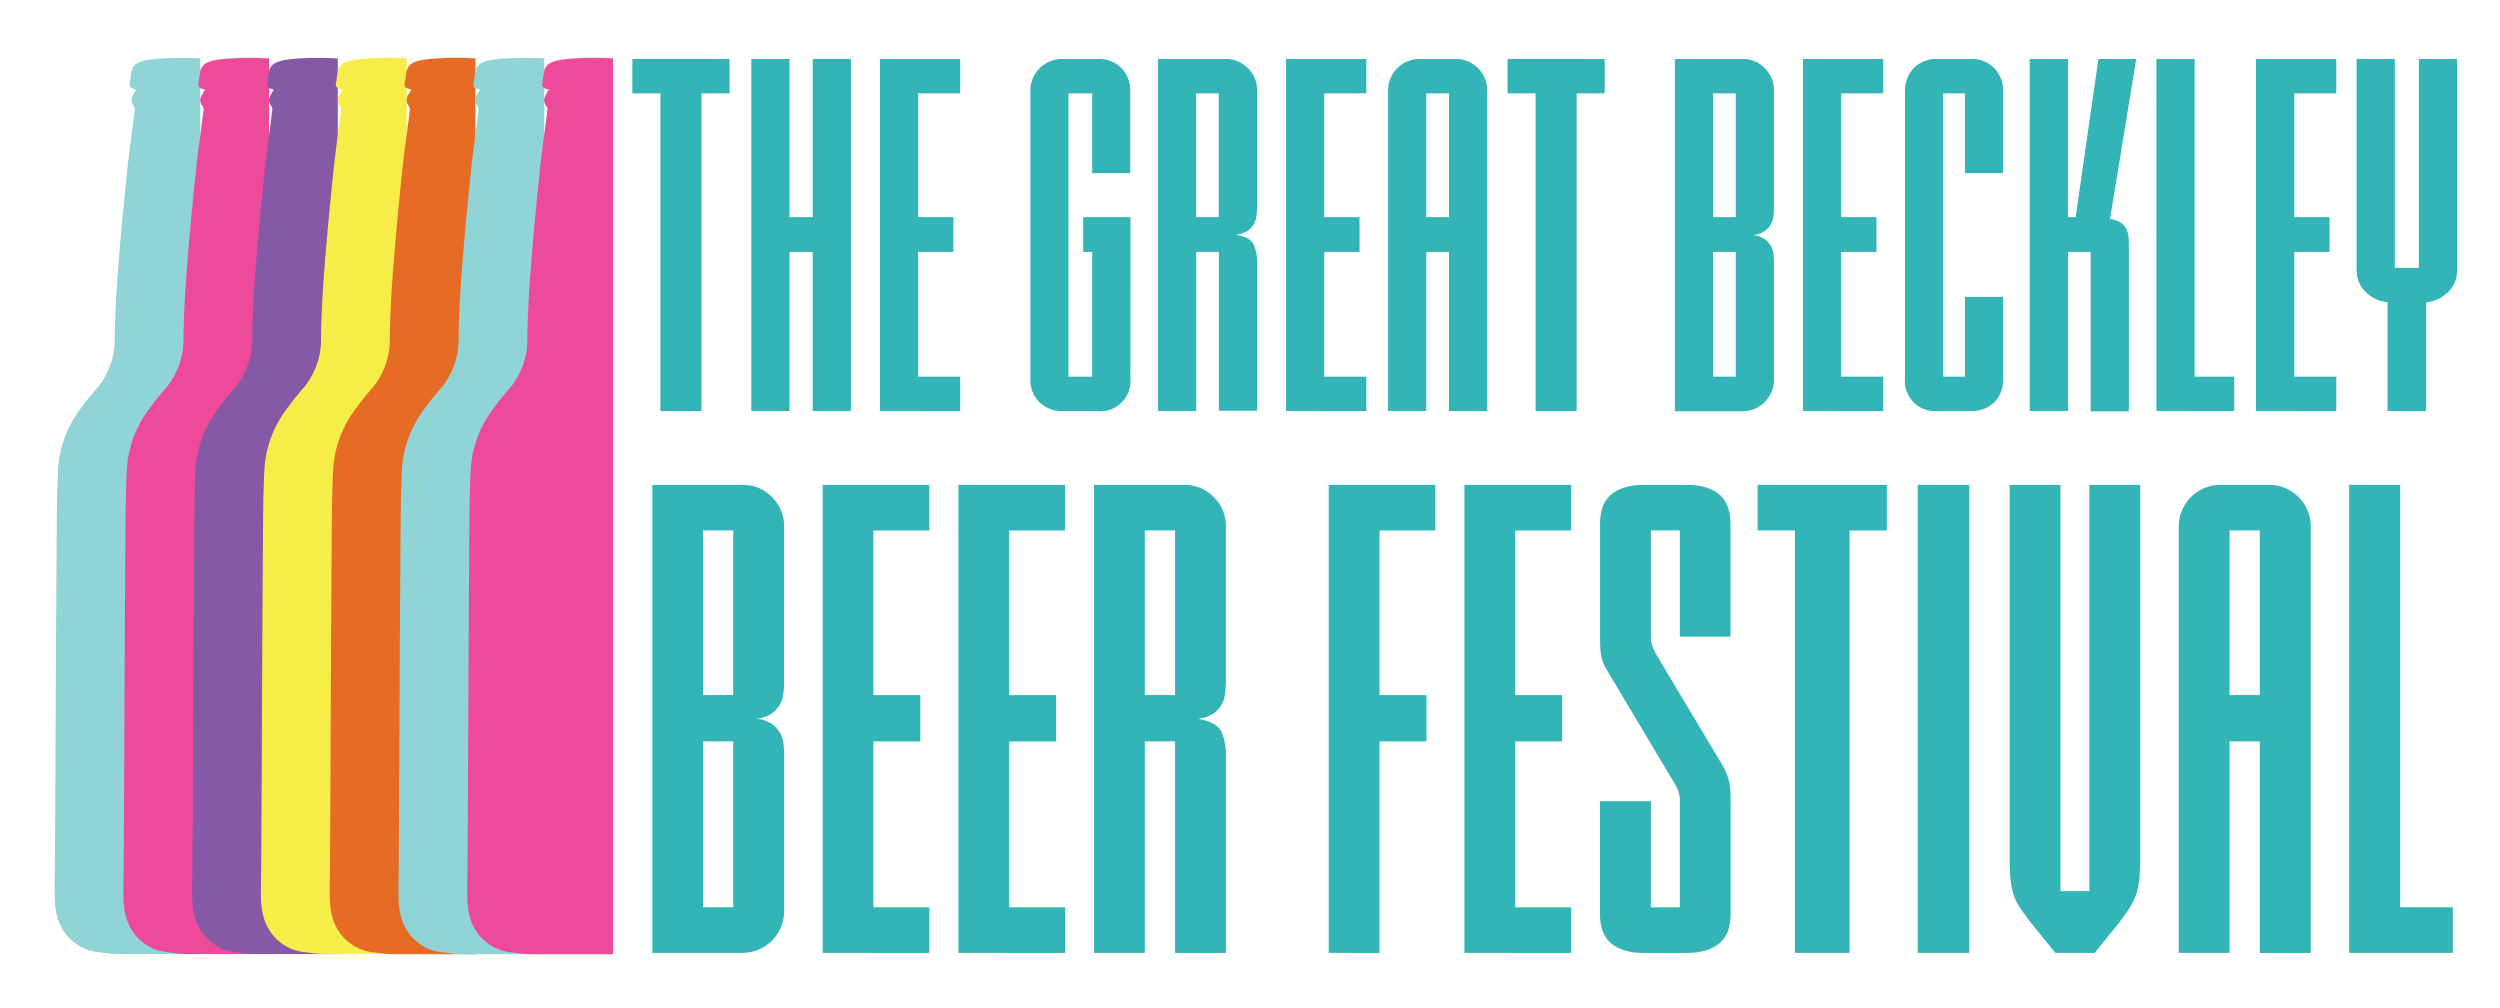
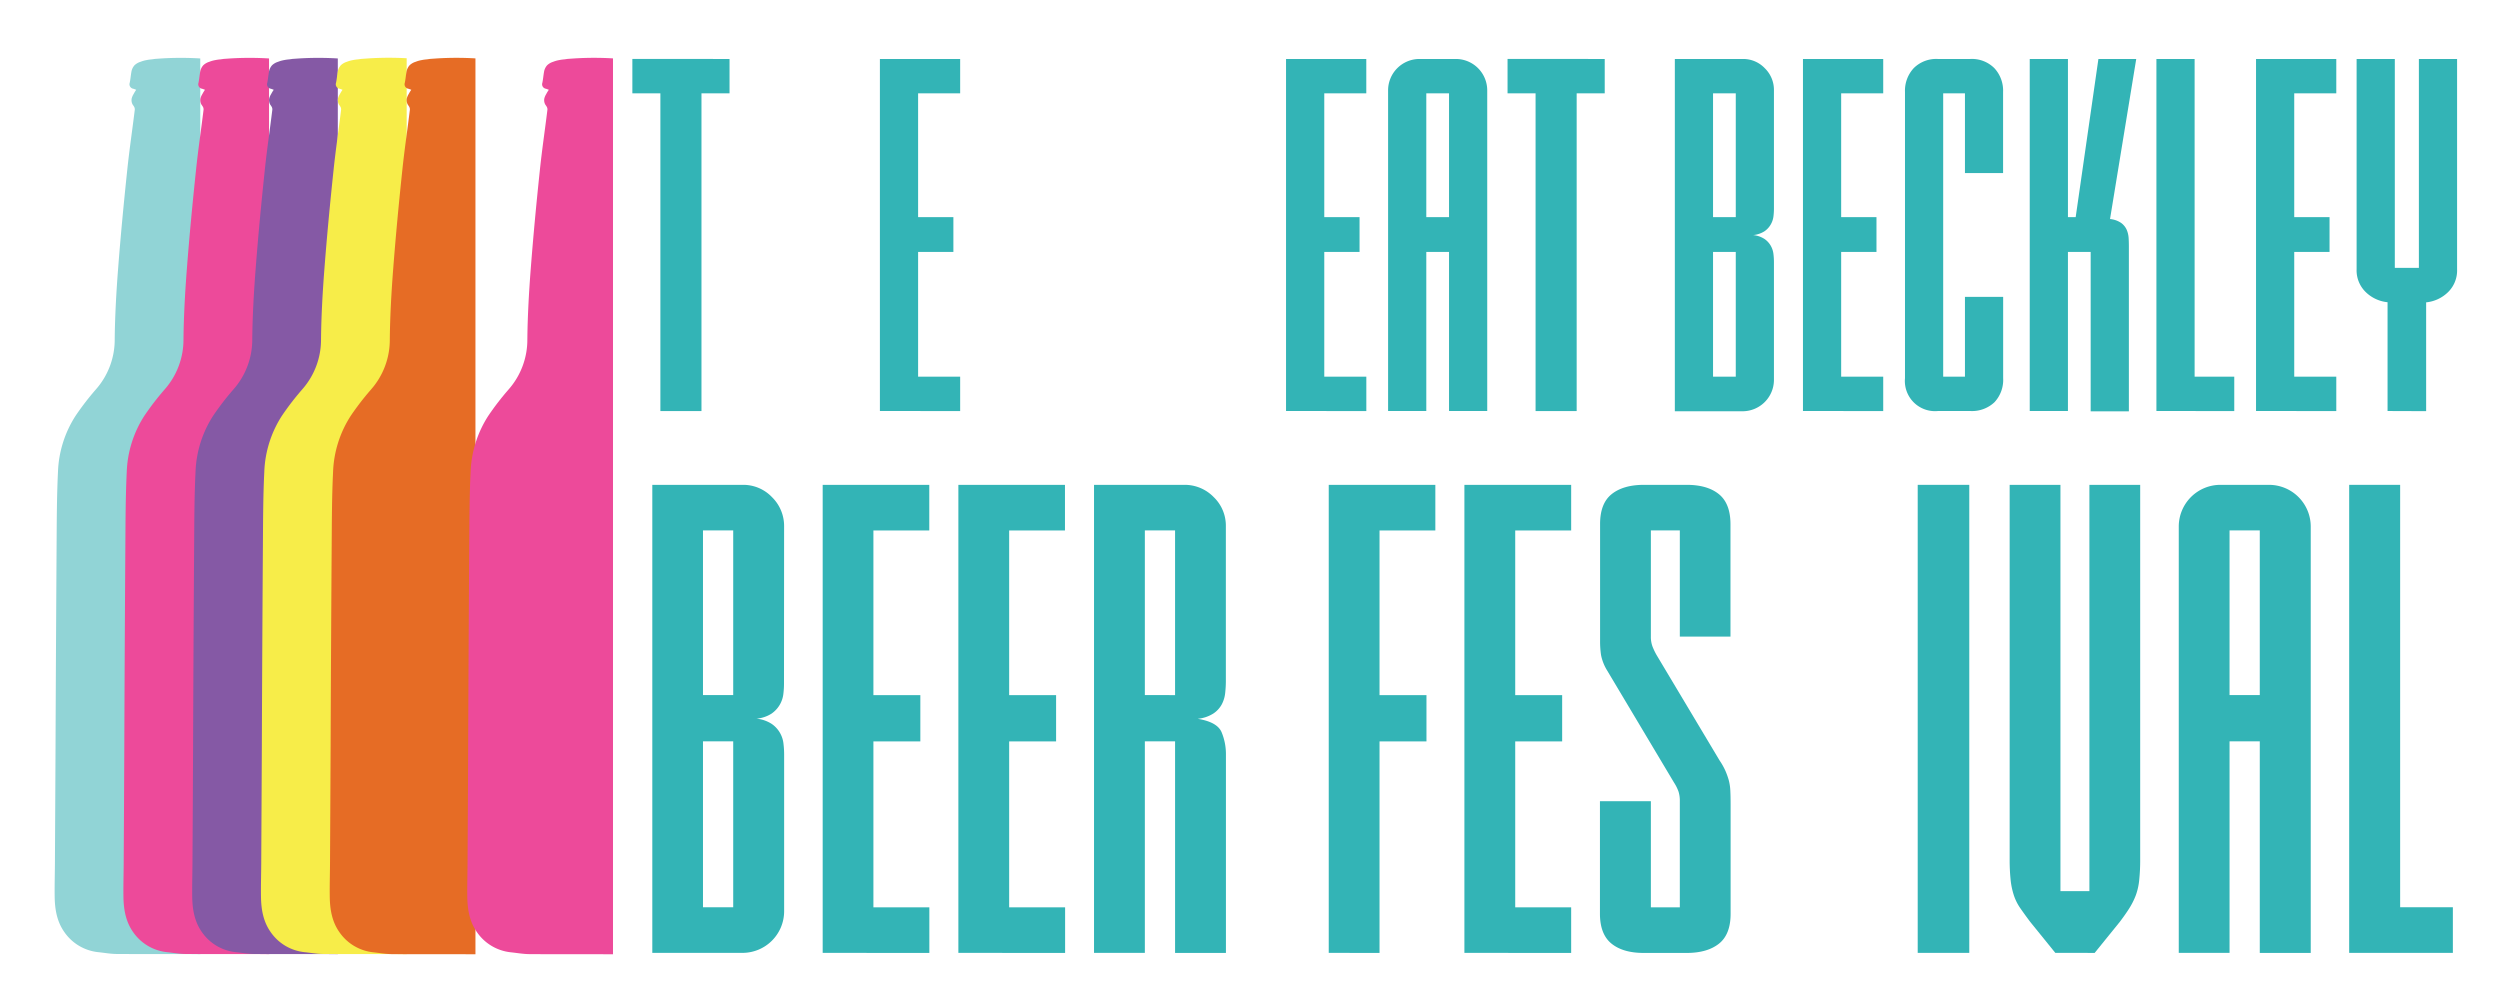
<svg xmlns="http://www.w3.org/2000/svg" id="Layer_1" data-name="Layer 1" viewBox="0 0 727.04 293.17">
  <defs>
    <style>.cls-1{fill:#91d4d6;}.cls-2{fill:#ed4a9a;}.cls-3{fill:#8559a5;}.cls-4{fill:#f7ed49;}.cls-5{fill:#e66c25;}.cls-6{fill:#33b4b6;}</style>
  </defs>
  <path class="cls-1" d="M46.92,17l-1.85.13-.9.13a12.83,12.83,0,0,0-1.57.22,9,9,0,0,0-1.75.5,4.39,4.39,0,0,0-1.73,1,3.81,3.81,0,0,0-.92,2c-.18,1-.26,2.09-.48,3.12a1.31,1.31,0,0,0,1.06,1.71c.33.1.65.24.83.3a11.41,11.41,0,0,0-.76,1.25,4.52,4.52,0,0,0-.55,1.27,2.63,2.63,0,0,0,.23,1.69c.12.22.18.24.33.51a1.56,1.56,0,0,1,.34,1.08c-.72,5.89-1.6,11.77-2.21,17.68C36,59,35.09,68.5,34.36,78c-.53,6.84-.92,13.72-1,20.58a21.85,21.85,0,0,1-5.45,14.64,79.26,79.26,0,0,0-5.85,7.58,32.15,32.15,0,0,0-5.2,16.46c-.34,7-.35,14-.4,21q-.19,29.53-.31,59.07-.08,16.22-.17,32.42c0,3.67-.13,7.35-.08,11s.63,7.22,2.8,10.29a13.69,13.69,0,0,0,9.82,5.86c1.77.18,3.55.51,5.32.53,8.2.06,16.23,0,24.43.05L58.24,17A92.88,92.88,0,0,0,46.92,17Z" />
  <path class="cls-2" d="M66.92,17l-1.85.13-.9.13a12.83,12.83,0,0,0-1.57.22,9,9,0,0,0-1.75.5,4.39,4.39,0,0,0-1.73,1,3.81,3.81,0,0,0-.92,2c-.18,1-.26,2.09-.48,3.12a1.31,1.31,0,0,0,1.06,1.71c.33.1.65.24.83.3a11.41,11.41,0,0,0-.76,1.25,4.52,4.52,0,0,0-.55,1.27,2.63,2.63,0,0,0,.23,1.69c.12.22.18.24.33.51a1.56,1.56,0,0,1,.34,1.08c-.72,5.89-1.6,11.77-2.21,17.68C56,59,55.09,68.5,54.36,78c-.53,6.84-.92,13.72-1,20.58a21.85,21.85,0,0,1-5.45,14.64,79.26,79.26,0,0,0-5.85,7.58,32.15,32.15,0,0,0-5.2,16.46c-.34,7-.35,14-.4,21q-.2,29.53-.31,59.07-.07,16.22-.17,32.42c0,3.67-.13,7.35-.08,11s.63,7.22,2.8,10.29a13.69,13.69,0,0,0,9.82,5.86c1.77.18,3.55.51,5.32.53,8.2.06,16.23,0,24.43.05L78.24,17A92.88,92.88,0,0,0,66.92,17Z" />
  <path class="cls-3" d="M86.92,17l-1.85.13-.9.13a12.83,12.83,0,0,0-1.57.22,9,9,0,0,0-1.75.5,4.39,4.39,0,0,0-1.73,1,3.81,3.81,0,0,0-.92,2c-.18,1-.26,2.09-.48,3.12a1.31,1.31,0,0,0,1.06,1.71c.33.1.65.24.83.3a11.41,11.41,0,0,0-.76,1.25,4.52,4.52,0,0,0-.55,1.27,2.63,2.63,0,0,0,.23,1.69c.12.22.18.24.33.51a1.56,1.56,0,0,1,.34,1.08c-.72,5.89-1.6,11.77-2.21,17.68C76,59,75.09,68.5,74.36,78c-.53,6.84-.92,13.72-1,20.58a21.85,21.85,0,0,1-5.45,14.64,79.26,79.26,0,0,0-5.85,7.58,32.15,32.15,0,0,0-5.2,16.46c-.34,7-.35,14-.4,21q-.2,29.53-.31,59.07-.07,16.22-.17,32.42c0,3.67-.13,7.35-.08,11s.63,7.22,2.8,10.29a13.69,13.69,0,0,0,9.82,5.86c1.77.18,3.55.51,5.32.53,8.2.06,16.23,0,24.43.05L98.24,17A92.88,92.88,0,0,0,86.92,17Z" />
  <path class="cls-4" d="M106.92,17l-1.85.13-.9.13a12.83,12.83,0,0,0-1.57.22,9,9,0,0,0-1.75.5,4.39,4.39,0,0,0-1.73,1,3.81,3.81,0,0,0-.92,2c-.18,1-.26,2.09-.48,3.12a1.31,1.31,0,0,0,1.06,1.71c.33.1.65.24.83.3a11.41,11.41,0,0,0-.76,1.25,4.52,4.52,0,0,0-.55,1.27,2.63,2.63,0,0,0,.23,1.69c.12.22.18.24.33.51a1.56,1.56,0,0,1,.34,1.08c-.72,5.89-1.6,11.77-2.21,17.68C96,59,95.09,68.5,94.36,78c-.53,6.84-.92,13.72-1,20.58a21.85,21.85,0,0,1-5.45,14.64,79.26,79.26,0,0,0-5.85,7.58,32.15,32.15,0,0,0-5.2,16.46c-.34,7-.35,14-.4,21q-.2,29.53-.31,59.07-.08,16.22-.17,32.42c0,3.67-.13,7.35-.08,11s.63,7.22,2.8,10.29a13.69,13.69,0,0,0,9.82,5.86c1.77.18,3.55.51,5.32.53,8.2.06,16.23,0,24.43.05l0-260.54A92.88,92.88,0,0,0,106.92,17Z" />
  <path class="cls-5" d="M126.92,17l-1.85.13-.9.13a12.83,12.83,0,0,0-1.57.22,9,9,0,0,0-1.75.5,4.39,4.39,0,0,0-1.73,1,3.81,3.81,0,0,0-.92,2c-.18,1-.26,2.09-.48,3.12a1.31,1.31,0,0,0,1.06,1.71c.33.1.65.24.83.3a11.41,11.41,0,0,0-.76,1.25,4.52,4.52,0,0,0-.55,1.27,2.63,2.63,0,0,0,.23,1.69c.12.22.18.24.33.51a1.56,1.56,0,0,1,.34,1.08c-.72,5.89-1.6,11.77-2.21,17.68-1,9.47-1.9,19-2.63,28.45-.53,6.84-.92,13.72-1,20.58a21.85,21.85,0,0,1-5.45,14.64,79.26,79.26,0,0,0-5.85,7.58,32.15,32.15,0,0,0-5.2,16.46c-.34,7-.35,14-.4,21q-.2,29.53-.31,59.07-.08,16.22-.17,32.42c0,3.67-.13,7.35-.08,11s.63,7.22,2.8,10.29a13.69,13.69,0,0,0,9.82,5.86c1.77.18,3.55.51,5.32.53,8.2.06,16.23,0,24.43.05l0-260.54A92.88,92.88,0,0,0,126.92,17Z" />
-   <path class="cls-1" d="M146.92,17l-1.85.13-.9.13a12.83,12.83,0,0,0-1.57.22,9,9,0,0,0-1.75.5,4.39,4.39,0,0,0-1.73,1,3.81,3.81,0,0,0-.92,2c-.18,1-.26,2.09-.48,3.12a1.31,1.31,0,0,0,1.06,1.71c.33.1.65.24.83.3a11.41,11.41,0,0,0-.76,1.25,4.52,4.52,0,0,0-.55,1.27,2.63,2.63,0,0,0,.23,1.69c.12.22.18.24.33.51a1.56,1.56,0,0,1,.34,1.08c-.72,5.89-1.6,11.77-2.21,17.68-1,9.47-1.9,19-2.63,28.45-.53,6.84-.92,13.72-1,20.58a21.85,21.85,0,0,1-5.45,14.64,79.26,79.26,0,0,0-5.85,7.58,32.15,32.15,0,0,0-5.2,16.46c-.34,7-.35,14-.4,21q-.2,29.53-.31,59.07-.08,16.22-.17,32.42c0,3.67-.13,7.35-.08,11s.63,7.22,2.8,10.29a13.69,13.69,0,0,0,9.82,5.86c1.77.18,3.55.51,5.32.53,8.2.06,16.23,0,24.43.05l0-260.54A92.88,92.88,0,0,0,146.92,17Z" />
  <path class="cls-2" d="M166.92,17l-1.85.13-.9.13a12.83,12.83,0,0,0-1.57.22,9,9,0,0,0-1.75.5,4.39,4.39,0,0,0-1.73,1,3.81,3.81,0,0,0-.92,2c-.18,1-.26,2.09-.48,3.12a1.31,1.31,0,0,0,1.06,1.71c.33.1.65.24.83.3a11.41,11.41,0,0,0-.76,1.25,4.52,4.52,0,0,0-.55,1.27,2.63,2.63,0,0,0,.23,1.69c.12.22.18.24.33.51a1.56,1.56,0,0,1,.34,1.08c-.72,5.89-1.6,11.77-2.21,17.68-1,9.47-1.9,19-2.63,28.45-.53,6.84-.92,13.72-1,20.58a21.85,21.85,0,0,1-5.45,14.64,79.26,79.26,0,0,0-5.85,7.58,32.15,32.15,0,0,0-5.2,16.46c-.34,7-.35,14-.4,21q-.19,29.53-.31,59.07-.07,16.22-.17,32.42c0,3.67-.13,7.35-.08,11s.63,7.22,2.8,10.29a13.69,13.69,0,0,0,9.82,5.86c1.77.18,3.55.51,5.32.53,8.2.06,16.23,0,24.43.05l0-260.54A92.88,92.88,0,0,0,166.92,17Z" />
  <path class="cls-6" d="M212.16,17.15v10H204v92.39H192.05V27.14H183.9v-10Z" />
-   <path class="cls-6" d="M236.35,63.14v-46h11.11V119.53H236.35V73.26H229.6v46.27H218.49V17.15H229.6v46Z" />
  <path class="cls-6" d="M255.89,119.53V17.15h23.34v10H267v36h10.26V73.26H267v36.28h12.23v10Z" />
-   <path class="cls-6" d="M328.73,110a8.77,8.77,0,0,1-9.56,9.57h-9.84a9.81,9.81,0,0,1-7-2.53,9.2,9.2,0,0,1-2.68-7V26.72a9.28,9.28,0,0,1,2.68-6.89,9.49,9.49,0,0,1,7-2.68h9.84a9.23,9.23,0,0,1,7,2.68,9.58,9.58,0,0,1,2.53,6.89V50.34H317.62V27.14h-6.89v82.4h6.89V73.26H315V63.14h13.78Z" />
-   <path class="cls-6" d="M356.43,17.15a8.83,8.83,0,0,1,6.47,2.68,8.64,8.64,0,0,1,2.67,6.32v34a22,22,0,0,1-.14,2.47,6.88,6.88,0,0,1-.77,2.53,5.74,5.74,0,0,1-1.9,2,8,8,0,0,1-3.37,1.12q4.35.7,5.27,3a12.44,12.44,0,0,1,.91,4.57v43.6H354.46V73.26h-6.6v46.27H336.75V17.15Zm-2,46v-36h-6.6v36Z" />
  <path class="cls-6" d="M374,119.53V17.15h23.34v10H385.12v36h10.26V73.26H385.12v36.28h12.23v10Z" />
  <path class="cls-6" d="M403.68,26.3a9.13,9.13,0,0,1,9.14-9.15h10.55a9.13,9.13,0,0,1,9.14,9.15v93.23H421.4V73.26h-6.61v46.27H403.68Zm17.72.84h-6.61v36h6.61Z" />
  <path class="cls-6" d="M466.68,17.15v10h-8.16v92.39H446.57V27.14h-8.15v-10Z" />
  <path class="cls-6" d="M515.89,60.61a18.61,18.61,0,0,1-.14,2.32,6.17,6.17,0,0,1-.77,2.32,6.08,6.08,0,0,1-1.83,2,7.49,7.49,0,0,1-3.3,1.12,7.36,7.36,0,0,1,3.3,1.13,6,6,0,0,1,1.83,2,6.26,6.26,0,0,1,.77,2.4,19,19,0,0,1,.14,2.24v34.46a9.14,9.14,0,0,1-9,9H487.07V17.15h19.82a8.66,8.66,0,0,1,6.33,2.68,8.8,8.8,0,0,1,2.67,6.47Zm-11.1,2.53v-36h-6.61v36Zm-6.61,10.12v36.28h6.61V73.26Z" />
  <path class="cls-6" d="M524.33,119.53V17.15h23.34v10H535.44v36h10.27V73.26H535.44v36.28h12.23v10Z" />
  <path class="cls-6" d="M580,117a9.53,9.53,0,0,1-7,2.53h-9.42A8.77,8.77,0,0,1,554,110V26.72a9.63,9.63,0,0,1,2.53-6.89,9.24,9.24,0,0,1,7-2.68H573a9.23,9.23,0,0,1,7,2.68,9.58,9.58,0,0,1,2.53,6.89V50.34H571.44V27.14h-6.33v82.4h6.33V86.34h11.11V110A9.5,9.5,0,0,1,580,117Z" />
  <path class="cls-6" d="M601.39,17.15v46h2.25l6.61-46h11L613.63,63.7a6.84,6.84,0,0,1,3.23,1.13,5,5,0,0,1,1.62,2,7.2,7.2,0,0,1,.56,2.39c.05.85.07,1.65.07,2.4v48H608V73.26h-6.61v46.27H590.28V17.15Z" />
  <path class="cls-6" d="M627.12,119.53V17.15h11.11v92.39h11.53v10Z" />
  <path class="cls-6" d="M656.09,119.53V17.15h23.34v10H667.2v36h10.27V73.26H667.2v36.28h12.23v10Z" />
  <path class="cls-6" d="M694.34,119.53V87.89a10.56,10.56,0,0,1-6.4-3,8.8,8.8,0,0,1-2.6-6.61V17.15h11.11V77.9h7V17.15h11.11V78.32a8.8,8.8,0,0,1-2.6,6.61,10.59,10.59,0,0,1-6.4,3v31.64Z" />
  <path class="cls-6" d="M228,198.76a25.36,25.36,0,0,1-.19,3.09,8.08,8.08,0,0,1-3.46,5.7A9.69,9.69,0,0,1,220,209a9.93,9.93,0,0,1,4.39,1.5,8,8,0,0,1,3.46,5.8,26.19,26.19,0,0,1,.19,3v45.81a12.12,12.12,0,0,1-12,12H189.7V141h26.36a11.51,11.51,0,0,1,8.42,3.55,11.75,11.75,0,0,1,3.55,8.6Zm-14.77,3.37V154.25h-8.79v47.88Zm-8.79,13.46v48.25h8.79V215.59Z" />
  <path class="cls-6" d="M239.25,277.11V141h31v13.27H254v47.88h13.65v13.46H254v48.25h16.27v13.27Z" />
  <path class="cls-6" d="M278.71,277.11V141h31v13.27H293.48v47.88h13.65v13.46H293.48v48.25h16.27v13.27Z" />
  <path class="cls-6" d="M344.34,141a11.72,11.72,0,0,1,8.61,3.55,11.53,11.53,0,0,1,3.55,8.41V198.2a32.66,32.66,0,0,1-.19,3.27,9.11,9.11,0,0,1-1,3.37,7.46,7.46,0,0,1-2.52,2.71,10.42,10.42,0,0,1-4.49,1.49q5.79.94,7,4a16.56,16.56,0,0,1,1.22,6.08v58H341.73V215.59h-8.79v61.52H318.16V141Zm-2.61,61.15V154.25h-8.79v47.88Z" />
  <path class="cls-6" d="M386.42,277.11V141h31v13.27H401.19v47.88h13.65v13.46H401.19v61.52Z" />
  <path class="cls-6" d="M425.87,277.11V141h31.05v13.27H440.65v47.88H454.3v13.46H440.65v48.25h16.27v13.27Z" />
  <path class="cls-6" d="M488.52,233a8.89,8.89,0,0,0-.38-2.8,12.46,12.46,0,0,0-1.31-2.62L467.39,195a13.51,13.51,0,0,1-1.78-4.49,27.37,27.37,0,0,1-.28-4.11v-34q0-6,3.36-8.69T478,141h12.53q6,0,9.35,2.71t3.37,8.69v32.73H488.52V154.25H480.1v30.86a8.12,8.12,0,0,0,.47,2.9,19.11,19.11,0,0,0,1.21,2.52l18.33,30.67a18.67,18.67,0,0,1,1.68,3,21.72,21.72,0,0,1,.94,2.62,14.1,14.1,0,0,1,.47,3c.06,1.12.09,2.5.09,4.12v31.79q0,6-3.37,8.69t-9.35,2.71H478q-6,0-9.35-2.71t-3.36-8.69V233H480.1v30.86h8.42Z" />
-   <path class="cls-6" d="M548.73,141v13.27H537.88V277.11H522V154.25H511.14V141Z" />
  <path class="cls-6" d="M557.7,141h15V277.11h-15Z" />
  <path class="cls-6" d="M597.72,277.11l-7.29-9c-1.13-1.5-2.09-2.84-2.9-4a14.71,14.71,0,0,1-1.87-3.74,21.89,21.89,0,0,1-.94-4.49,58,58,0,0,1-.28-6.08V141h14.77V259.16h8.42V141H622.4V249.81a55.39,55.39,0,0,1-.28,6.08,18,18,0,0,1-1,4.49,21.42,21.42,0,0,1-1.87,3.74c-.74,1.18-1.68,2.52-2.8,4l-7.29,9Z" />
  <path class="cls-6" d="M633.62,153.13A12.12,12.12,0,0,1,645.78,141h14A12.14,12.14,0,0,1,672,153.13v124H657.18V215.59h-8.79v61.52H633.62Zm23.56,1.12h-8.79v47.88h8.79Z" />
  <path class="cls-6" d="M683.18,277.11V141H698V263.84h15.33v13.27Z" />
</svg>